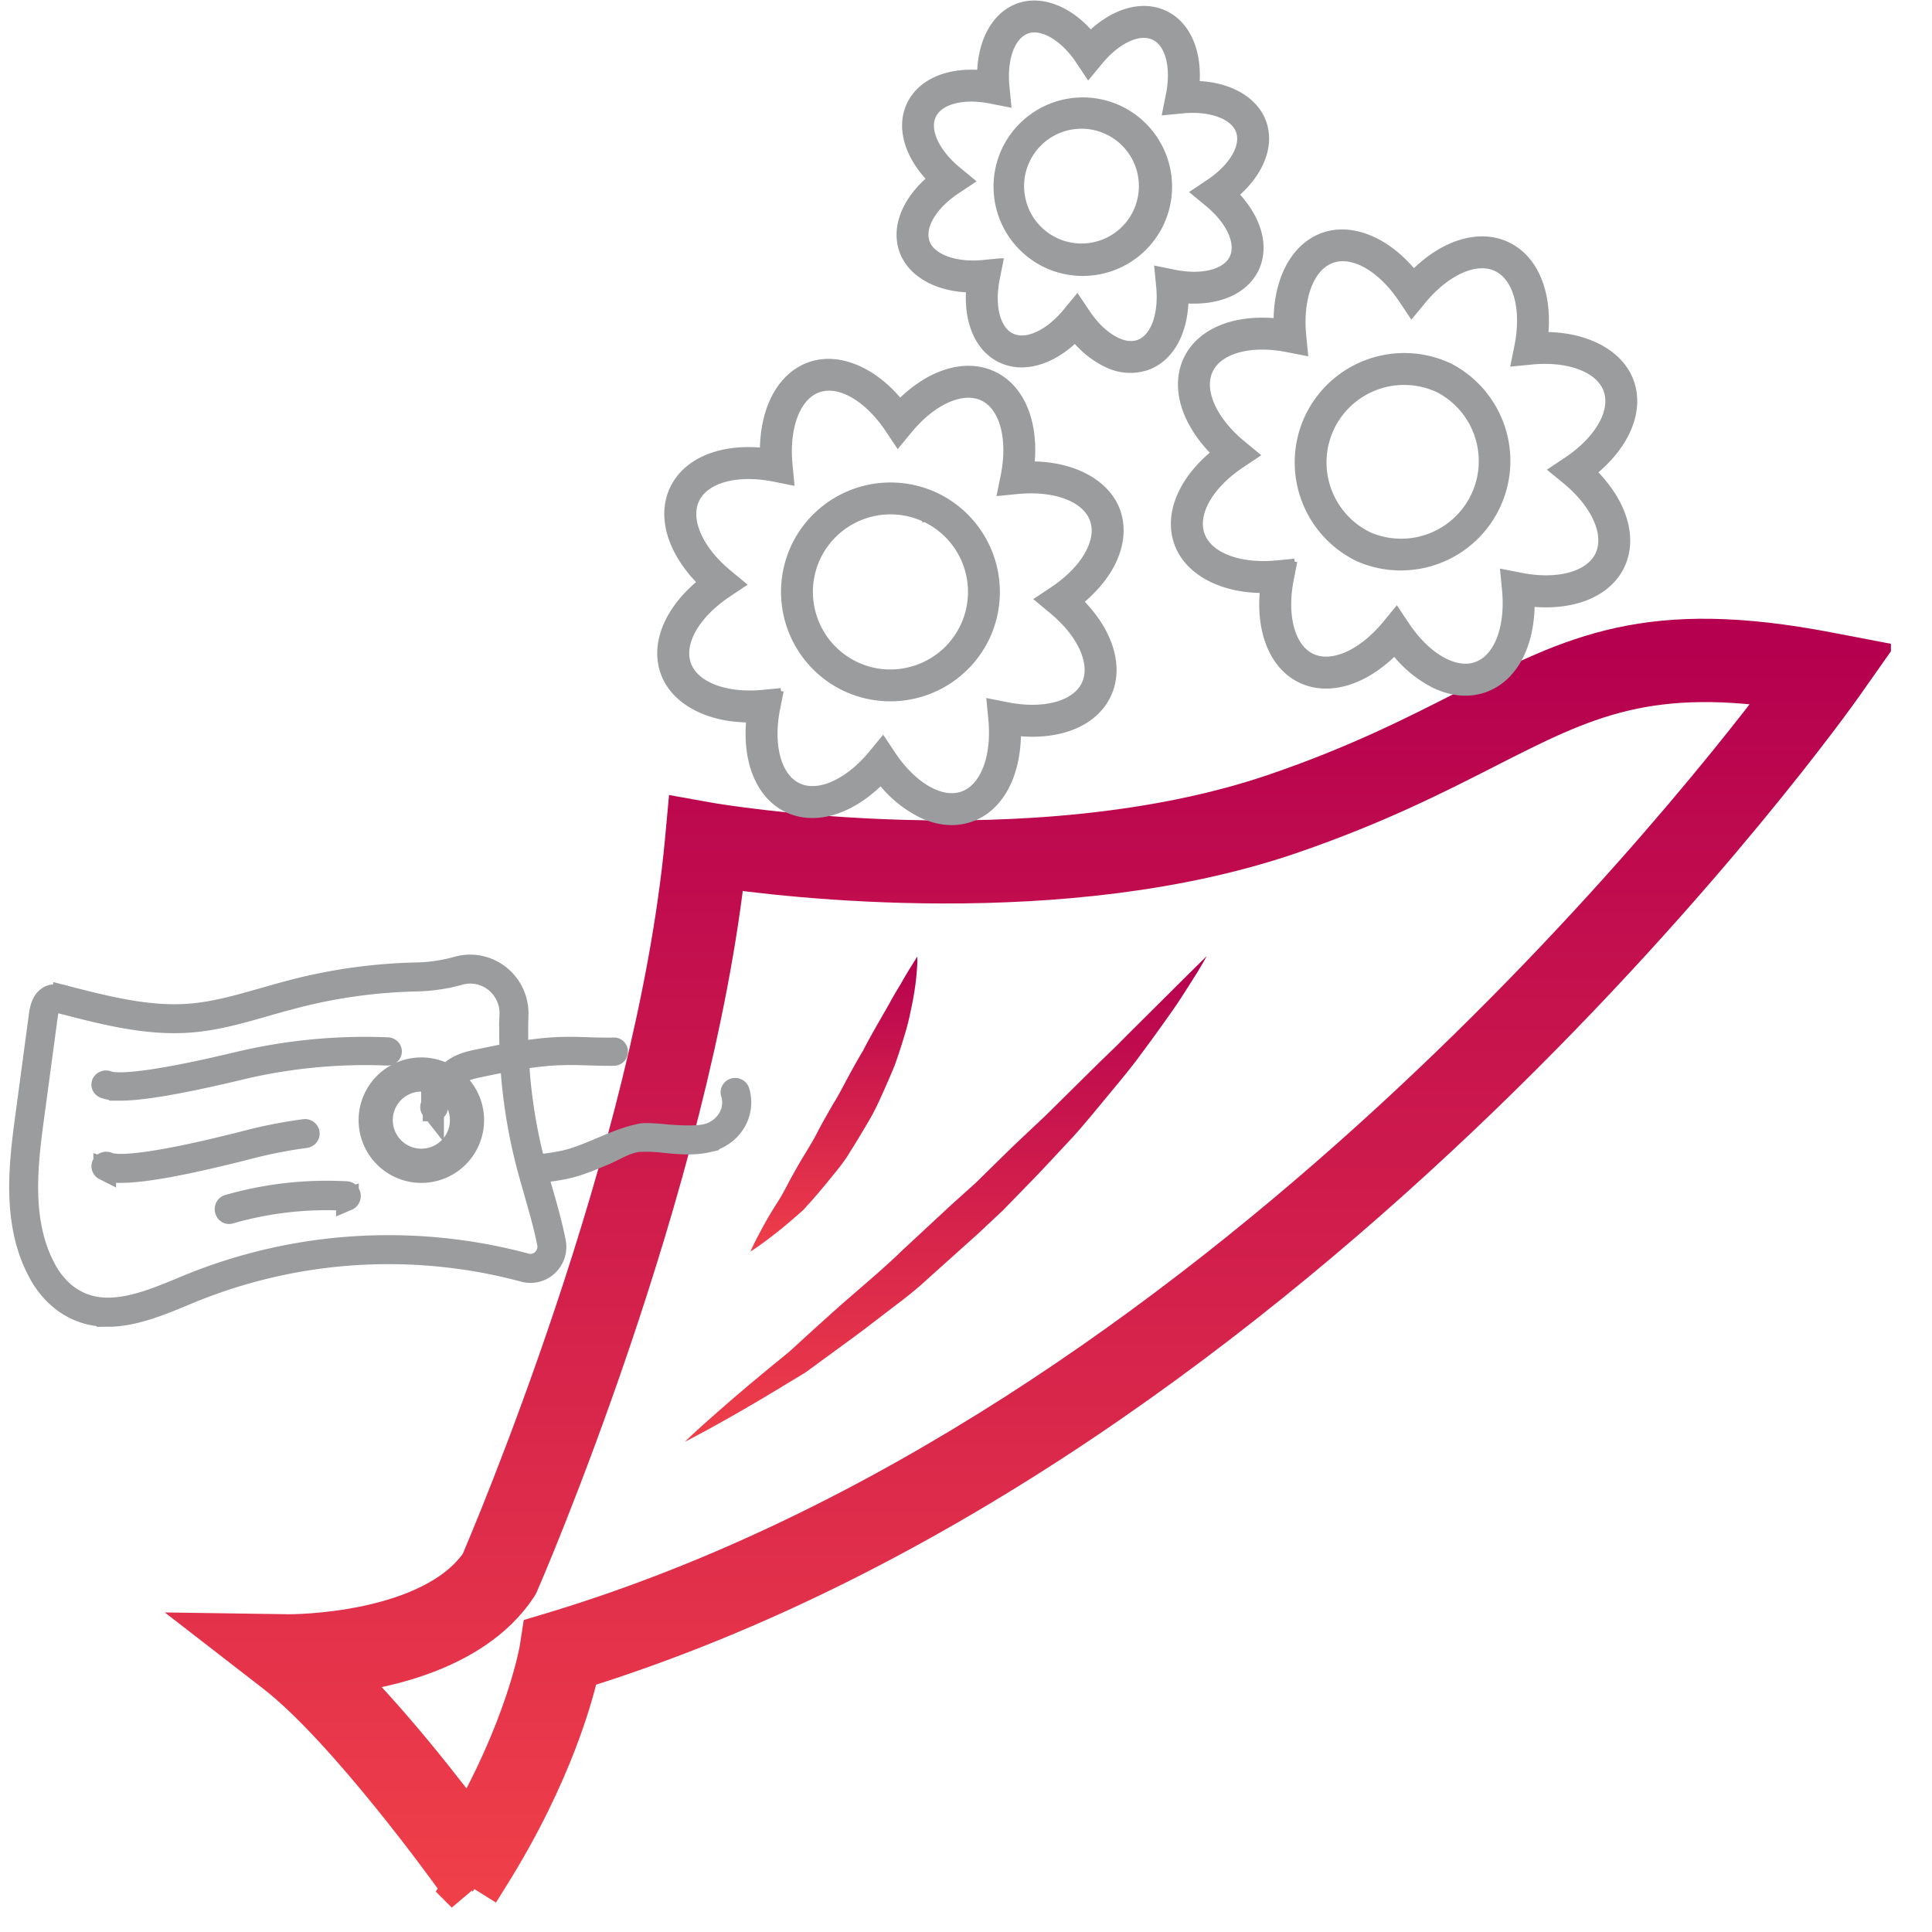
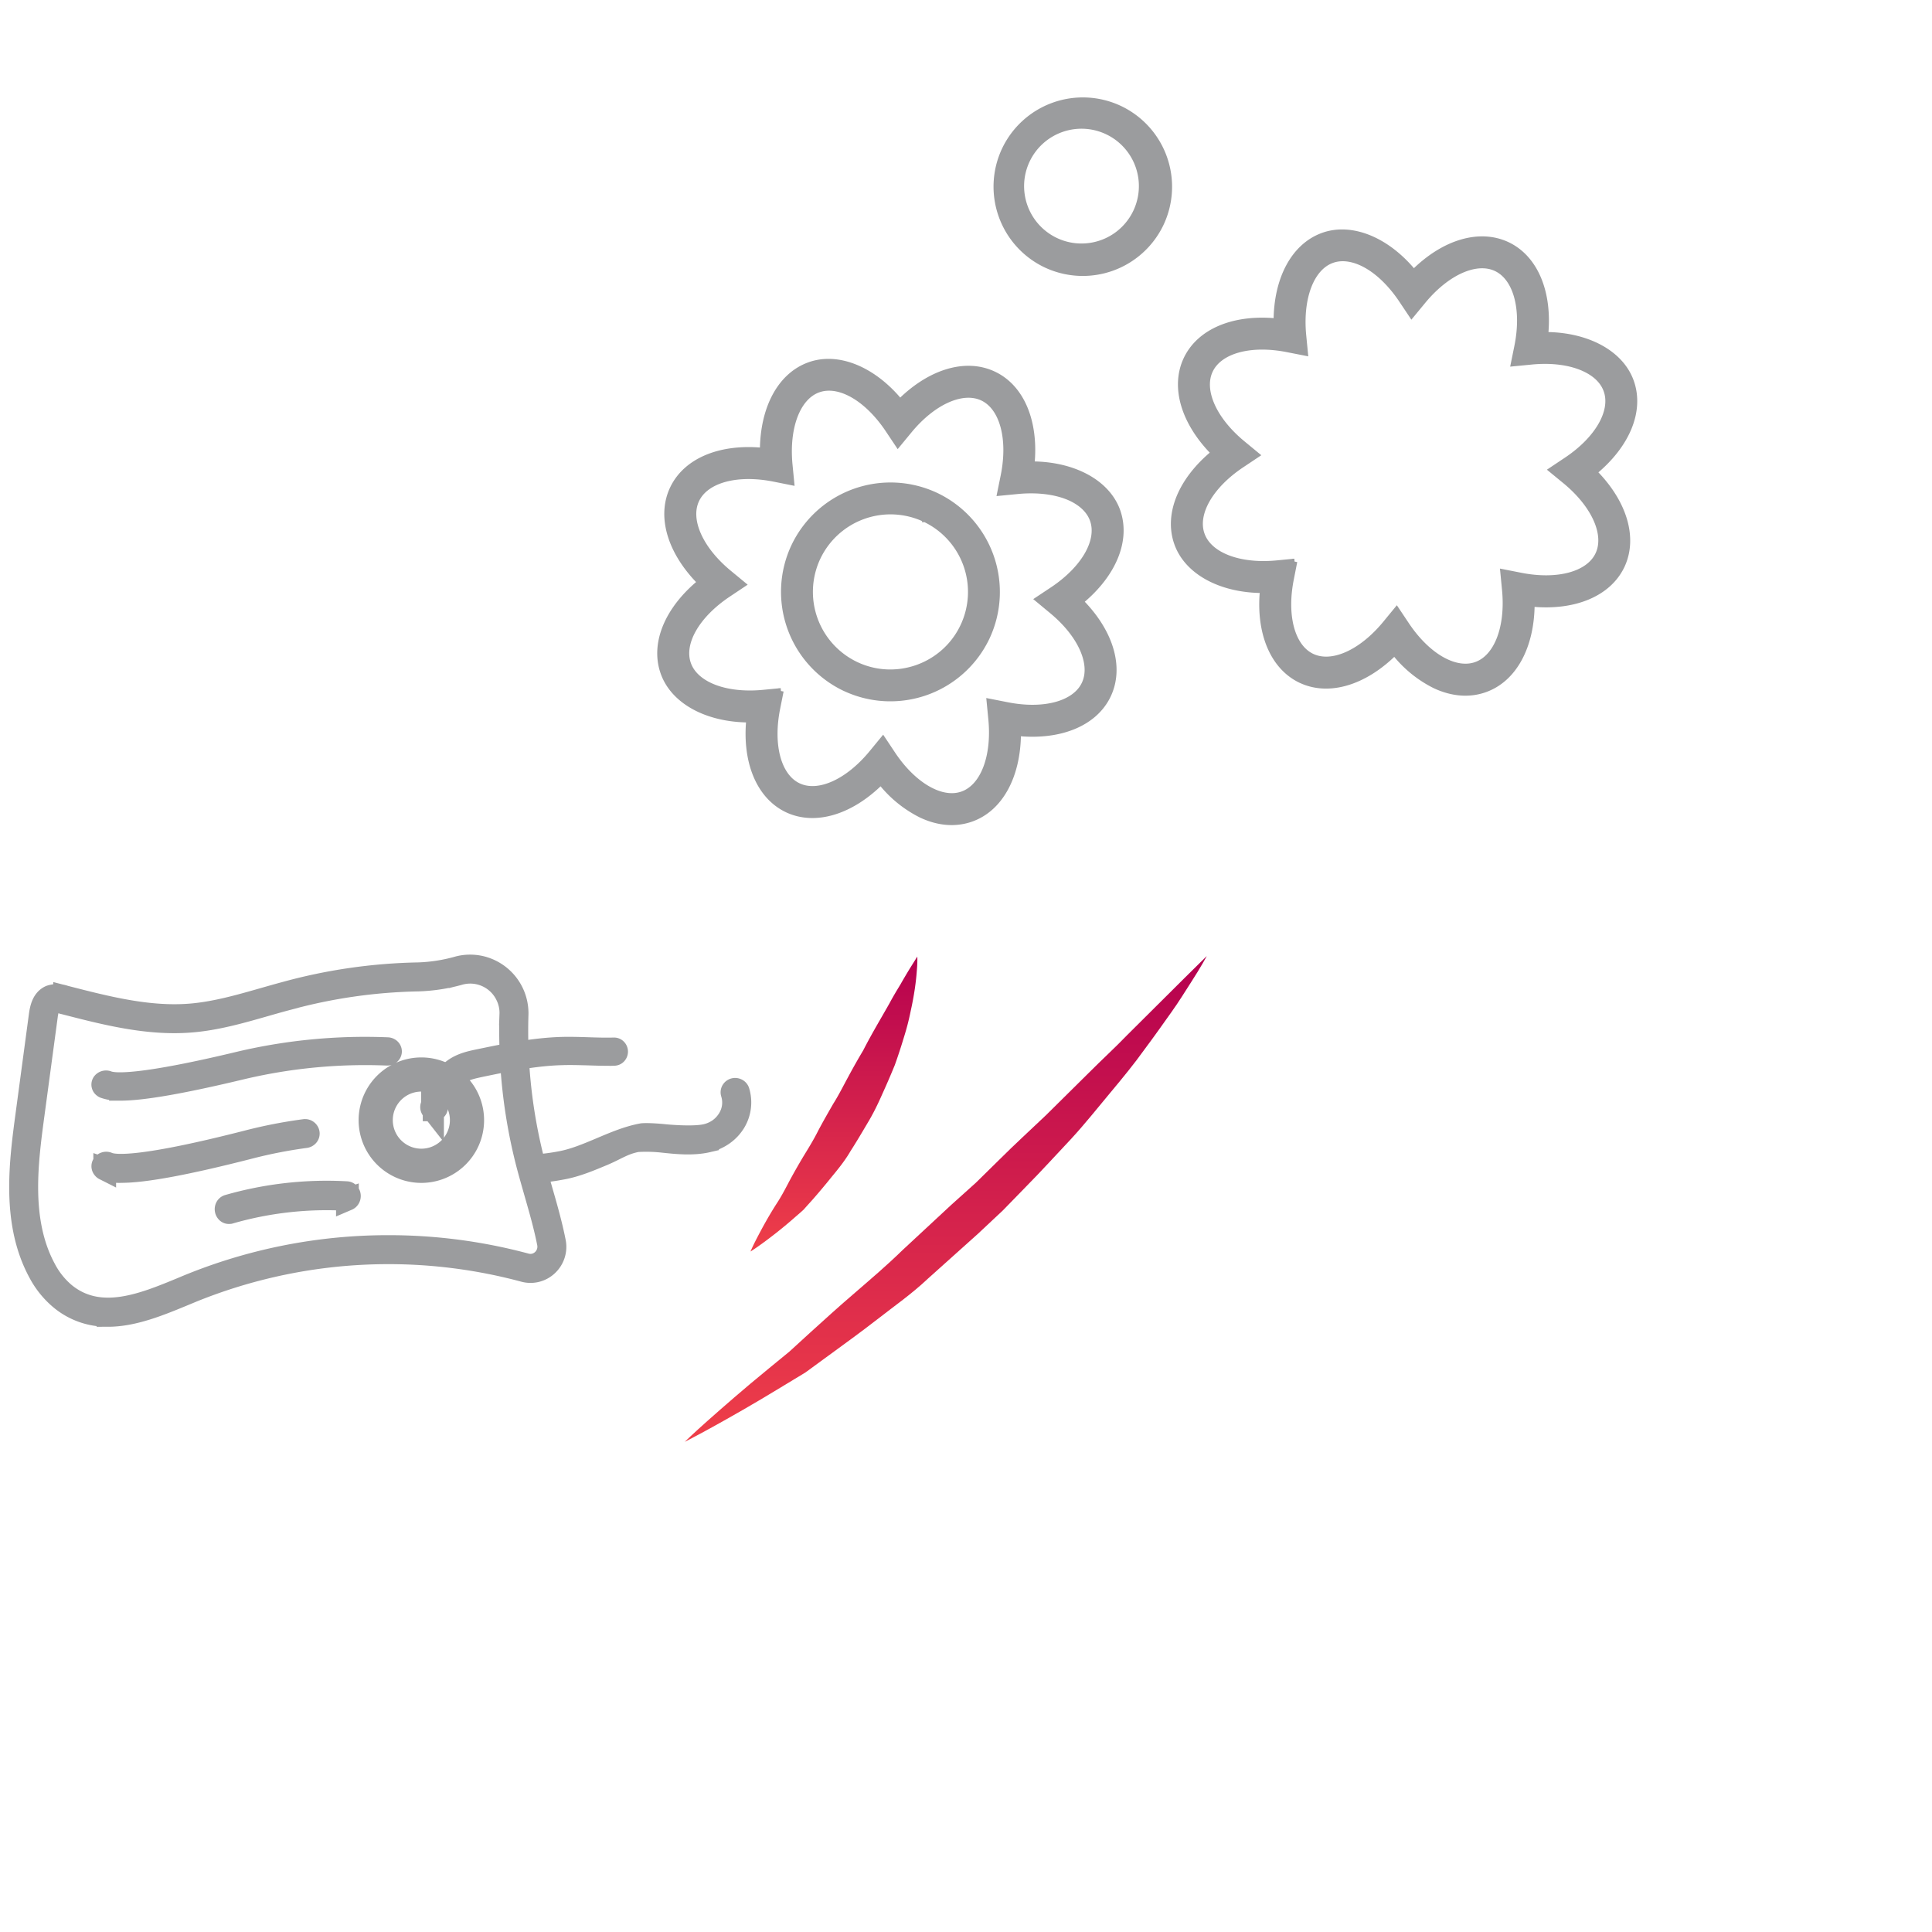
<svg xmlns="http://www.w3.org/2000/svg" width="34" height="34" fill="none">
  <g clip-path="url(#a)">
-     <path fill="url(#b)" stroke="url(#c)" d="m8.304 33.217-.2-.28c-.02-.026-1.875-2.616-3.168-3.616l-.546-.423.69.01c.027 0 2.596.018 3.502-1.317.175-.407 3.094-7.233 3.617-12.763l.023-.249.246.044c.057.01 5.673.976 10.043-.524 1.447-.496 2.466-1.016 3.366-1.474 1.895-.966 3.146-1.604 6.277-1.001l.35.067-.205.291c-.093.134-9.432 13.33-22.23 17.274-.093.447-.458 1.872-1.582 3.668l-.183.293Zm-2.633-3.875c1.01.94 2.146 2.426 2.603 3.044 1.128-1.903 1.364-3.33 1.367-3.345l.022-.143.14-.042c11.65-3.525 20.443-14.866 21.904-16.843-2.715-.457-3.884.14-5.62 1.024-.913.466-1.949.993-3.425 1.5-3.957 1.358-8.882.75-10.028.58-.605 5.703-3.606 12.609-3.637 12.678l-.008.018-.01.018c-.753 1.135-2.414 1.434-3.308 1.511Z" />
    <path fill="url(#d)" d="M21.237 16.825s-.092.176-.28.467c-.095.145-.204.328-.345.524-.14.197-.297.42-.475.658-.174.244-.378.493-.596.754-.219.261-.442.545-.695.819-.255.27-.512.555-.787.833l-.412.423-.434.407-.882.791c-.284.269-.602.49-.896.72-.294.228-.585.439-.861.64l-.401.293-.398.241c-.51.312-.942.556-1.245.723-.304.168-.48.256-.48.256s.143-.14.402-.37c.26-.23.63-.556 1.086-.928l.354-.29.363-.332c.25-.226.511-.465.79-.703.277-.24.565-.484.84-.753l.854-.793.436-.392.414-.407c.272-.272.553-.527.818-.78l.752-.744c.238-.239.475-.455.678-.667l1.012-1.007.388-.383Z" />
    <path fill="url(#e)" d="M16.143 16.834s.006.099-.01.267c-.012.17-.044.412-.107.694a4.317 4.317 0 0 1-.116.451 9.89 9.89 0 0 1-.162.495 13.8 13.8 0 0 1-.22.51c-.076.173-.16.347-.26.512-.099.167-.196.333-.299.492-.094.164-.213.311-.328.45a12.19 12.19 0 0 1-.335.4c-.055.062-.11.121-.161.18-.057.054-.116.102-.17.15-.22.193-.413.34-.55.44-.136.1-.218.15-.218.15s.039-.093.117-.243c.078-.15.19-.36.34-.595.077-.115.148-.249.222-.391.075-.14.158-.286.246-.434.089-.146.183-.296.264-.458.084-.16.176-.319.267-.478.098-.155.18-.32.266-.478.085-.159.173-.314.262-.463.157-.307.327-.587.464-.831.066-.124.134-.235.194-.334.056-.1.109-.187.152-.259l.142-.227Z" />
    <path fill="#9B9C9E" stroke="#9B9C9E" stroke-width=".1" d="M13.851 14.248c-.491-.234-.74-.84-.668-1.584-.736-.003-1.329-.32-1.508-.824-.183-.513.07-1.117.648-1.593-.527-.531-.718-1.157-.484-1.649.234-.492.839-.74 1.584-.668.003-.748.31-1.326.824-1.508.504-.18 1.125.08 1.592.648.531-.527 1.158-.718 1.65-.484.492.233.74.839.667 1.584.736.002 1.33.32 1.51.823.181.514-.07 1.117-.649 1.593.527.531.718 1.157.484 1.65-.233.491-.839.74-1.584.667-.003.748-.311 1.326-.824 1.508-.275.098-.58.074-.884-.07a2.104 2.104 0 0 1-.708-.577c-.531.527-1.158.717-1.65.484Zm-.11-2.088-.061.305c-.13.65.018 1.199.37 1.365.35.167.869-.065 1.29-.576l.198-.241.173.26c.201.302.449.533.696.65.133.064.333.124.53.054.367-.13.57-.662.506-1.321l-.03-.31.305.06c.65.131 1.2-.017 1.366-.369.167-.35-.066-.87-.577-1.29l-.24-.199.259-.172c.551-.368.835-.86.704-1.227-.07-.197-.244-.314-.377-.378-.247-.117-.582-.162-.944-.127l-.31.03.062-.305c.13-.65-.019-1.199-.37-1.366-.35-.166-.87.065-1.291.577l-.198.24-.173-.259c-.202-.302-.448-.533-.695-.65-.134-.064-.334-.124-.532-.054-.366.13-.568.661-.505 1.321l.03.31-.305-.061c-.65-.13-1.198.018-1.365.37-.167.35.065.87.577 1.29l.24.198-.259.173c-.551.368-.835.86-.704 1.227.07.197.244.314.377.377.247.118.582.163.944.128l.31-.03Z" />
    <path fill="#9B9C9E" stroke="#9B9C9E" stroke-width=".1" d="M14.865 12.112a1.88 1.88 0 0 1-.89-2.5 1.88 1.88 0 0 1 2.5-.891 1.88 1.88 0 0 1 .891 2.5 1.88 1.88 0 0 1-2.5.891Zm1.412-2.974a1.417 1.417 0 0 0-1.885.672 1.417 1.417 0 0 0 .671 1.885c.705.335 1.551.033 1.885-.671a1.416 1.416 0 0 0-.67-1.886ZM22.89 11.97c-.491-.234-.74-.84-.667-1.584-.736-.002-1.33-.32-1.509-.824-.182-.513.07-1.117.649-1.592-.527-.532-.718-1.158-.485-1.65.234-.492.84-.74 1.585-.667.002-.748.31-1.326.823-1.509.505-.179 1.126.08 1.593.649.53-.528 1.157-.718 1.65-.485.491.234.74.84.667 1.585.735.002 1.329.32 1.508.823.183.514-.07 1.117-.648 1.593.527.531.718 1.157.485 1.65-.234.491-.84.74-1.584.667-.003.748-.311 1.326-.825 1.508-.274.098-.58.073-.883-.07a2.097 2.097 0 0 1-.708-.578c-.532.527-1.158.717-1.65.484Zm-.11-2.088-.06.305c-.13.65.018 1.199.369 1.365.352.167.87-.065 1.292-.577l.197-.24.173.259c.201.302.448.534.696.651.133.063.333.124.531.053.366-.13.569-.661.505-1.32l-.03-.31.305.06c.65.13 1.2-.018 1.366-.369.167-.351-.065-.87-.577-1.292l-.24-.197.259-.173c.551-.367.835-.86.704-1.226-.07-.199-.244-.315-.377-.378-.247-.118-.582-.163-.944-.127l-.31.03.062-.306c.13-.65-.019-1.198-.37-1.365-.35-.167-.87.065-1.291.577l-.198.24-.173-.259c-.202-.303-.448-.534-.695-.651-.134-.063-.334-.124-.532-.053-.365.13-.568.661-.505 1.32l.03.31-.306-.06c-.65-.13-1.198.018-1.365.37-.167.35.065.87.577 1.29l.24.198-.259.173c-.552.367-.835.86-.704 1.226.07.198.244.315.377.378.247.118.582.163.944.128l.31-.03Z" />
-     <path fill="#9B9C9E" stroke="#9B9C9E" stroke-width=".1" d="M23.905 9.834a1.88 1.88 0 0 1-.89-2.5 1.88 1.88 0 0 1 2.5-.891 1.878 1.878 0 0 1-1.61 3.391Zm1.412-2.973a1.417 1.417 0 0 0-1.886.67 1.417 1.417 0 0 0 .672 1.886 1.416 1.416 0 0 0 1.214-2.556ZM17.609 6.334c-.394-.187-.598-.657-.557-1.238-.573-.016-1.032-.276-1.175-.679-.146-.41.041-.887.482-1.268-.4-.424-.538-.918-.352-1.31.187-.394.657-.6 1.239-.557.016-.582.268-1.03.678-1.176.402-.143.893.048 1.268.482.424-.4.918-.538 1.311-.351.393.186.599.657.557 1.238.573.016 1.032.275 1.175.678.146.41-.041.887-.482 1.269.4.423.538.917.352 1.31-.187.394-.658.598-1.239.556-.017.582-.267 1.03-.678 1.176a.942.942 0 0 1-.731-.058 1.68 1.68 0 0 1-.538-.424c-.423.4-.917.538-1.31.352Zm-.003-1.738-.061.305c-.098.487.008.895.262 1.015.254.12.637-.055.952-.438l.198-.24.173.258c.153.23.34.405.526.493.14.067.266.08.378.04.264-.094.41-.49.363-.984l-.03-.31.305.062c.487.097.895-.008 1.016-.262.12-.255-.055-.638-.439-.953l-.24-.198.259-.173c.413-.275.627-.638.532-.903-.092-.26-.503-.41-.983-.363l-.311.03.061-.305c.098-.487-.008-.895-.262-1.016-.255-.12-.638.056-.953.44l-.198.24-.173-.26c-.268-.402-.643-.625-.903-.533-.265.095-.411.49-.363.984l.03.31-.306-.06c-.486-.099-.895.007-1.016.261-.12.254.057.637.44.953l.24.198-.259.172c-.413.275-.627.638-.533.903.093.26.503.41.984.364l.311-.03Z" />
-     <path fill="#9B9C9E" stroke="#9B9C9E" stroke-width=".1" d="M18.404 4.66a1.523 1.523 0 0 1-.723-2.027 1.523 1.523 0 0 1 2.027-.722 1.523 1.523 0 0 1 .722 2.027 1.523 1.523 0 0 1-2.026.722Zm1.106-2.331a1.06 1.06 0 1 0-.908 1.915 1.06 1.06 0 0 0 .908-1.915Z" />
+     <path fill="#9B9C9E" stroke="#9B9C9E" stroke-width=".1" d="M18.404 4.66a1.523 1.523 0 0 1-.723-2.027 1.523 1.523 0 0 1 2.027-.722 1.523 1.523 0 0 1 .722 2.027 1.523 1.523 0 0 1-2.026.722m1.106-2.331a1.06 1.06 0 1 0-.908 1.915 1.06 1.06 0 0 0 .908-1.915Z" />
    <path fill="#9B9C9E" stroke="#9B9C9E" stroke-width=".4" d="M1.9 23.149c.449 0 .914-.193 1.344-.371l.13-.054a9.196 9.196 0 0 1 5.85-.362.425.425 0 0 0 .404-.101.435.435 0 0 0 .13-.405c-.06-.305-.147-.61-.232-.904-.047-.165-.096-.335-.139-.502a9.254 9.254 0 0 1-.287-2.597.833.833 0 0 0-.65-.834.823.823 0 0 0-.378.006 2.927 2.927 0 0 1-.715.112 9.447 9.447 0 0 0-2.338.339c-.127.034-.253.07-.379.106-.42.12-.855.245-1.294.28-.733.058-1.47-.131-2.182-.314l-.027-.007a.381.381 0 0 0-.25-.004c-.126.056-.162.2-.18.334L.475 19.6c-.114.85-.257 1.908.216 2.784.092.177.218.335.37.464.234.198.532.305.839.3Zm4.937-1.212a9.253 9.253 0 0 0-3.635.74c-.68.281-1.452.6-2.072.088a1.442 1.442 0 0 1-.343-.432c-.456-.844-.316-1.883-.204-2.717l.233-1.73c.013-.104.038-.214.115-.248a.287.287 0 0 1 .18.01l.026.006c.721.186 1.466.377 2.217.317.45-.035.89-.162 1.316-.284.126-.036.251-.072.377-.105a9.34 9.34 0 0 1 2.31-.335c.251-.008.5-.046.741-.115a.713.713 0 0 1 .826.395c.047.1.07.211.066.322a9.36 9.36 0 0 0 .291 2.629c.044.168.093.339.14.504.084.293.171.595.23.895a.328.328 0 0 1-.239.38.318.318 0 0 1-.16-.002 9.282 9.282 0 0 0-2.415-.318Z" />
    <path fill="#9B9C9E" stroke="#9B9C9E" stroke-width=".4" d="M9.46 20.617h.005c.139-.01.277-.029.413-.055.256-.044.504-.15.743-.25.23-.098.353-.194.592-.238a2.67 2.67 0 0 1 .449.011c.235.025.527.057.79-.004a.782.782 0 0 0 .271-.121.72.72 0 0 0 .199-.21.666.666 0 0 0 .07-.543.053.053 0 0 0-.027-.03.06.06 0 0 0-.043-.005.056.056 0 0 0-.034.026.049.049 0 0 0-.004.04.552.552 0 0 1-.06.46c-.043.07-.1.131-.168.18a.654.654 0 0 1-.23.102c-.244.056-.751.002-.751.002s-.246-.025-.37-.015c-.252.046-.495.15-.731.25-.233.098-.474.2-.716.243a3.665 3.665 0 0 1-.401.053.058.058 0 0 0-.038.017.05.05 0 0 0 .003.072c.01.01.024.015.039.015ZM7.64 19.532c.01 0 .019-.003.026-.01a.048.048 0 0 0 .016-.025c.02-.065.044-.13.074-.19l.008-.018c.058-.127.142-.286.275-.384.121-.088.277-.12.415-.15.469-.097.954-.198 1.438-.21.154-.005.312 0 .464.004.148.005.301.01.452.006a.042.042 0 0 0 .03-.014.05.05 0 0 0 0-.068.042.042 0 0 0-.032-.014c-.149.004-.3 0-.447-.005-.154-.005-.313-.01-.47-.006-.49.014-.98.115-1.452.213-.146.03-.311.065-.447.165-.15.11-.242.283-.305.42l-.008.017c-.032.067-.059.136-.08.207a.052.052 0 0 0 .004.037l.011.014a.042.042 0 0 0 .028.01Z" />
    <path fill="#9B9C9E" stroke="#9B9C9E" stroke-width=".4" d="M7.415 20.617a.904.904 0 1 0 0-1.808.904.904 0 0 0 0 1.808Zm0-1.607a.702.702 0 1 1 0 1.405.702.702 0 0 1 0-1.405ZM2.12 19.17c.394 0 1.109-.126 2.164-.38a9.46 9.46 0 0 1 2.527-.238c.015.001.03-.003.041-.011a.048.048 0 0 0 .02-.034.045.045 0 0 0-.013-.035.06.06 0 0 0-.039-.017 9.615 9.615 0 0 0-2.567.24c-1.761.424-2.236.4-2.363.348a.065.065 0 0 0-.062.008.05.05 0 0 0-.014.015.043.043 0 0 0 .01.054.059.059 0 0 0 .017.011c.089.03.184.043.279.038ZM2.136 20.616c.414 0 1.166-.141 2.276-.426.316-.081.638-.143.963-.187a.062.062 0 0 0 .039-.022.05.05 0 0 0 .003-.06.058.058 0 0 0-.037-.026.065.065 0 0 0-.023 0c-.33.044-.656.107-.977.189-1.853.476-2.352.45-2.485.39a.063.063 0 0 0-.046-.002.062.062 0 0 0-.02.011.056.056 0 0 0-.014.017.05.05 0 0 0 .01.06c.004.006.01.01.018.014a.767.767 0 0 0 .293.042ZM4.029 21.34l.012-.001a6.177 6.177 0 0 1 2.053-.232c.007.001.014 0 .02-.002a.049.049 0 0 0 .017-.012.058.058 0 0 0 .012-.018.068.068 0 0 0-.006-.066.053.053 0 0 0-.016-.014.045.045 0 0 0-.019-.006 6.276 6.276 0 0 0-2.085.234.051.051 0 0 0-.03.024.068.068 0 0 0 .009.078c.009.01.02.015.033.015Z" />
  </g>
  <defs>
    <linearGradient id="b" x1="18.447" x2="18.447" y1="11.389" y2="33.217" gradientUnits="userSpaceOnUse">
      <stop stop-color="#B5004F" />
      <stop offset="1" stop-color="#EF3F49" />
    </linearGradient>
    <linearGradient id="c" x1="18.447" x2="18.447" y1="11.389" y2="33.217" gradientUnits="userSpaceOnUse">
      <stop stop-color="#B5004F" />
      <stop offset="1" stop-color="#EF3F49" />
    </linearGradient>
    <linearGradient id="d" x1="16.643" x2="16.643" y1="16.825" y2="25.374" gradientUnits="userSpaceOnUse">
      <stop stop-color="#B5004F" />
      <stop offset="1" stop-color="#EF3F49" />
    </linearGradient>
    <linearGradient id="e" x1="14.675" x2="14.675" y1="16.834" y2="22.025" gradientUnits="userSpaceOnUse">
      <stop stop-color="#B5004F" />
      <stop offset="1" stop-color="#EF3F49" />
    </linearGradient>
    <clipPath id="a">
      <path fill="#fff" d="M0 0h33.277v34H0z" />
    </clipPath>
  </defs>
</svg>